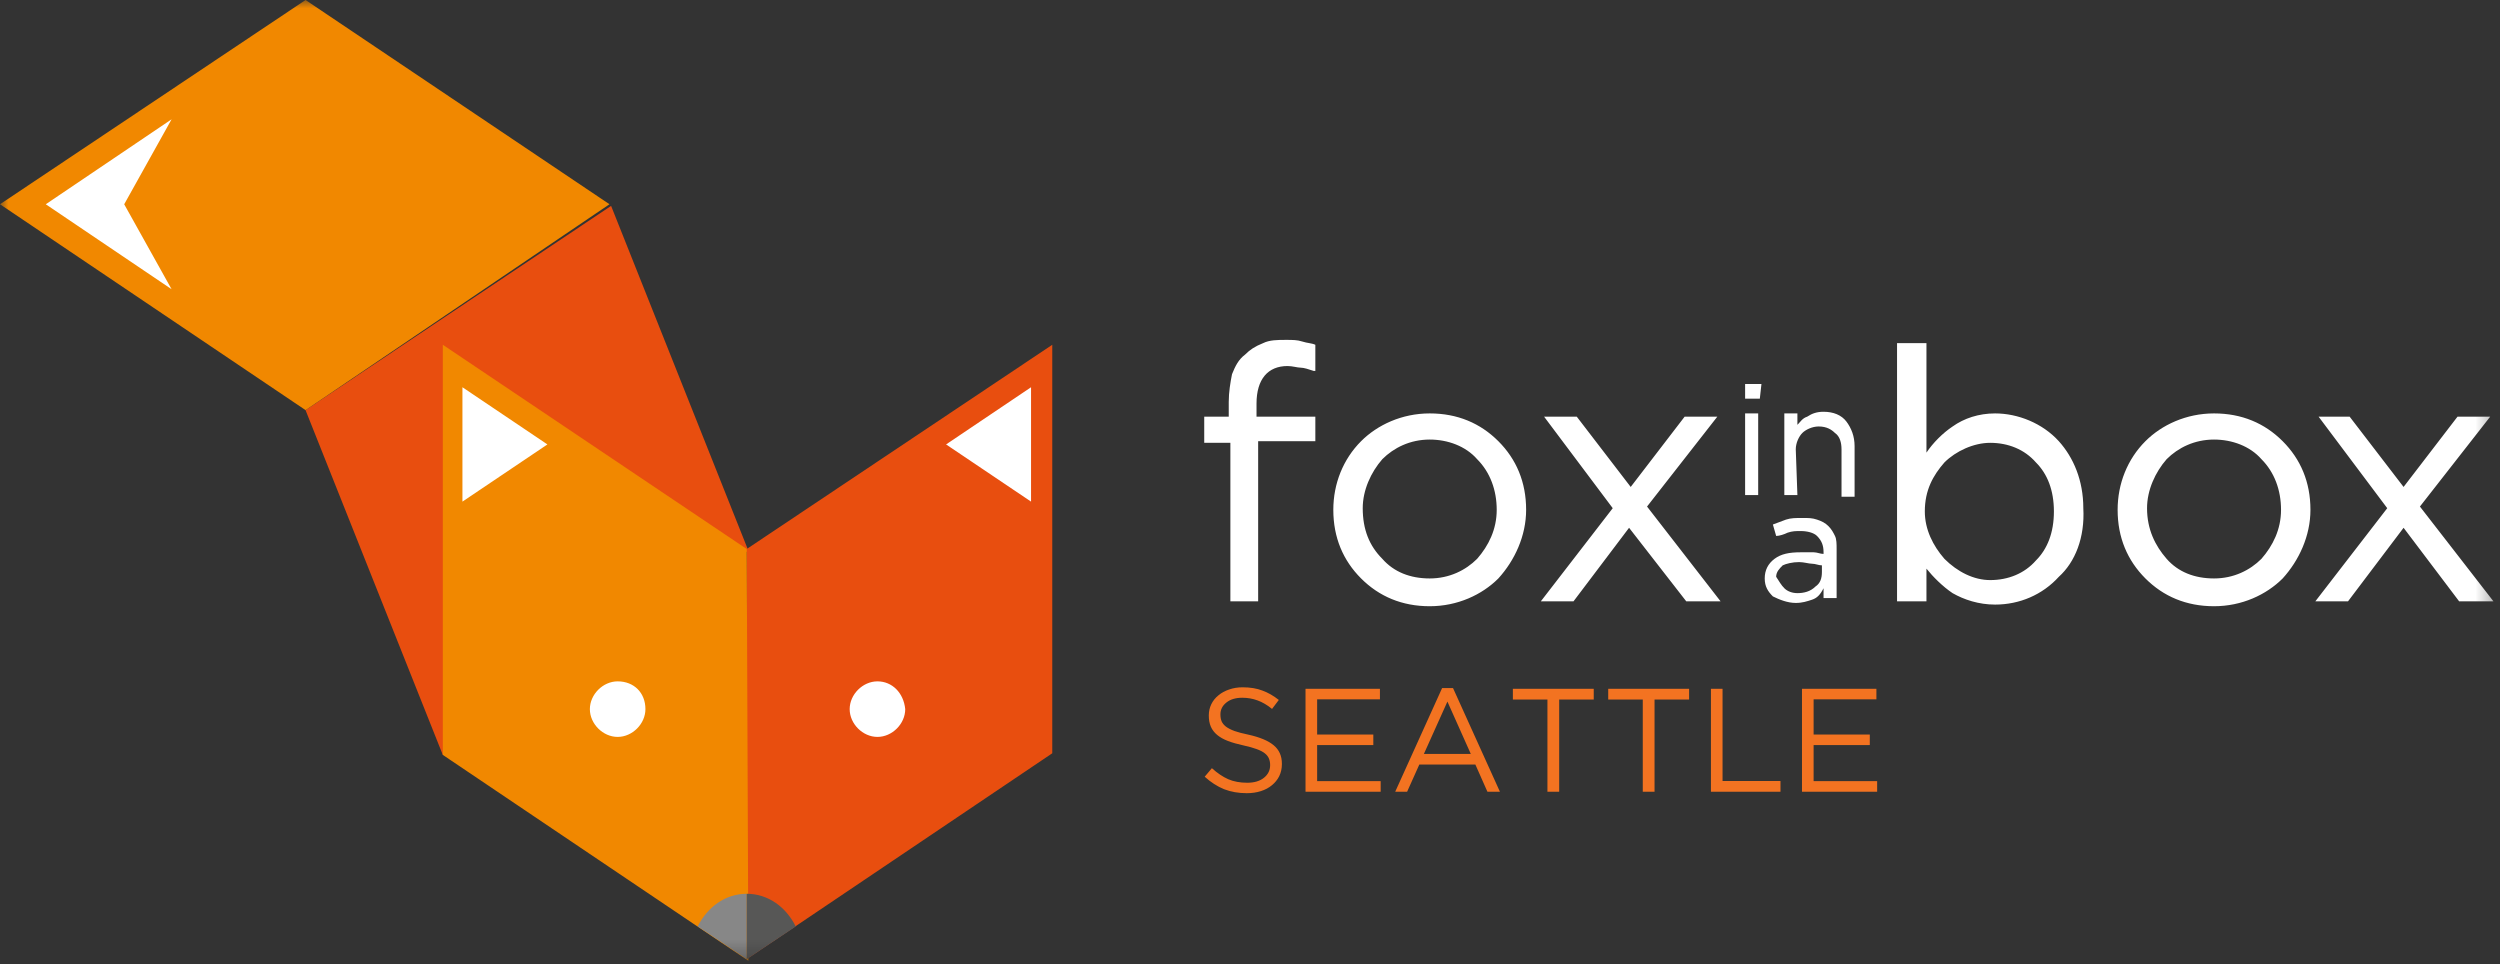
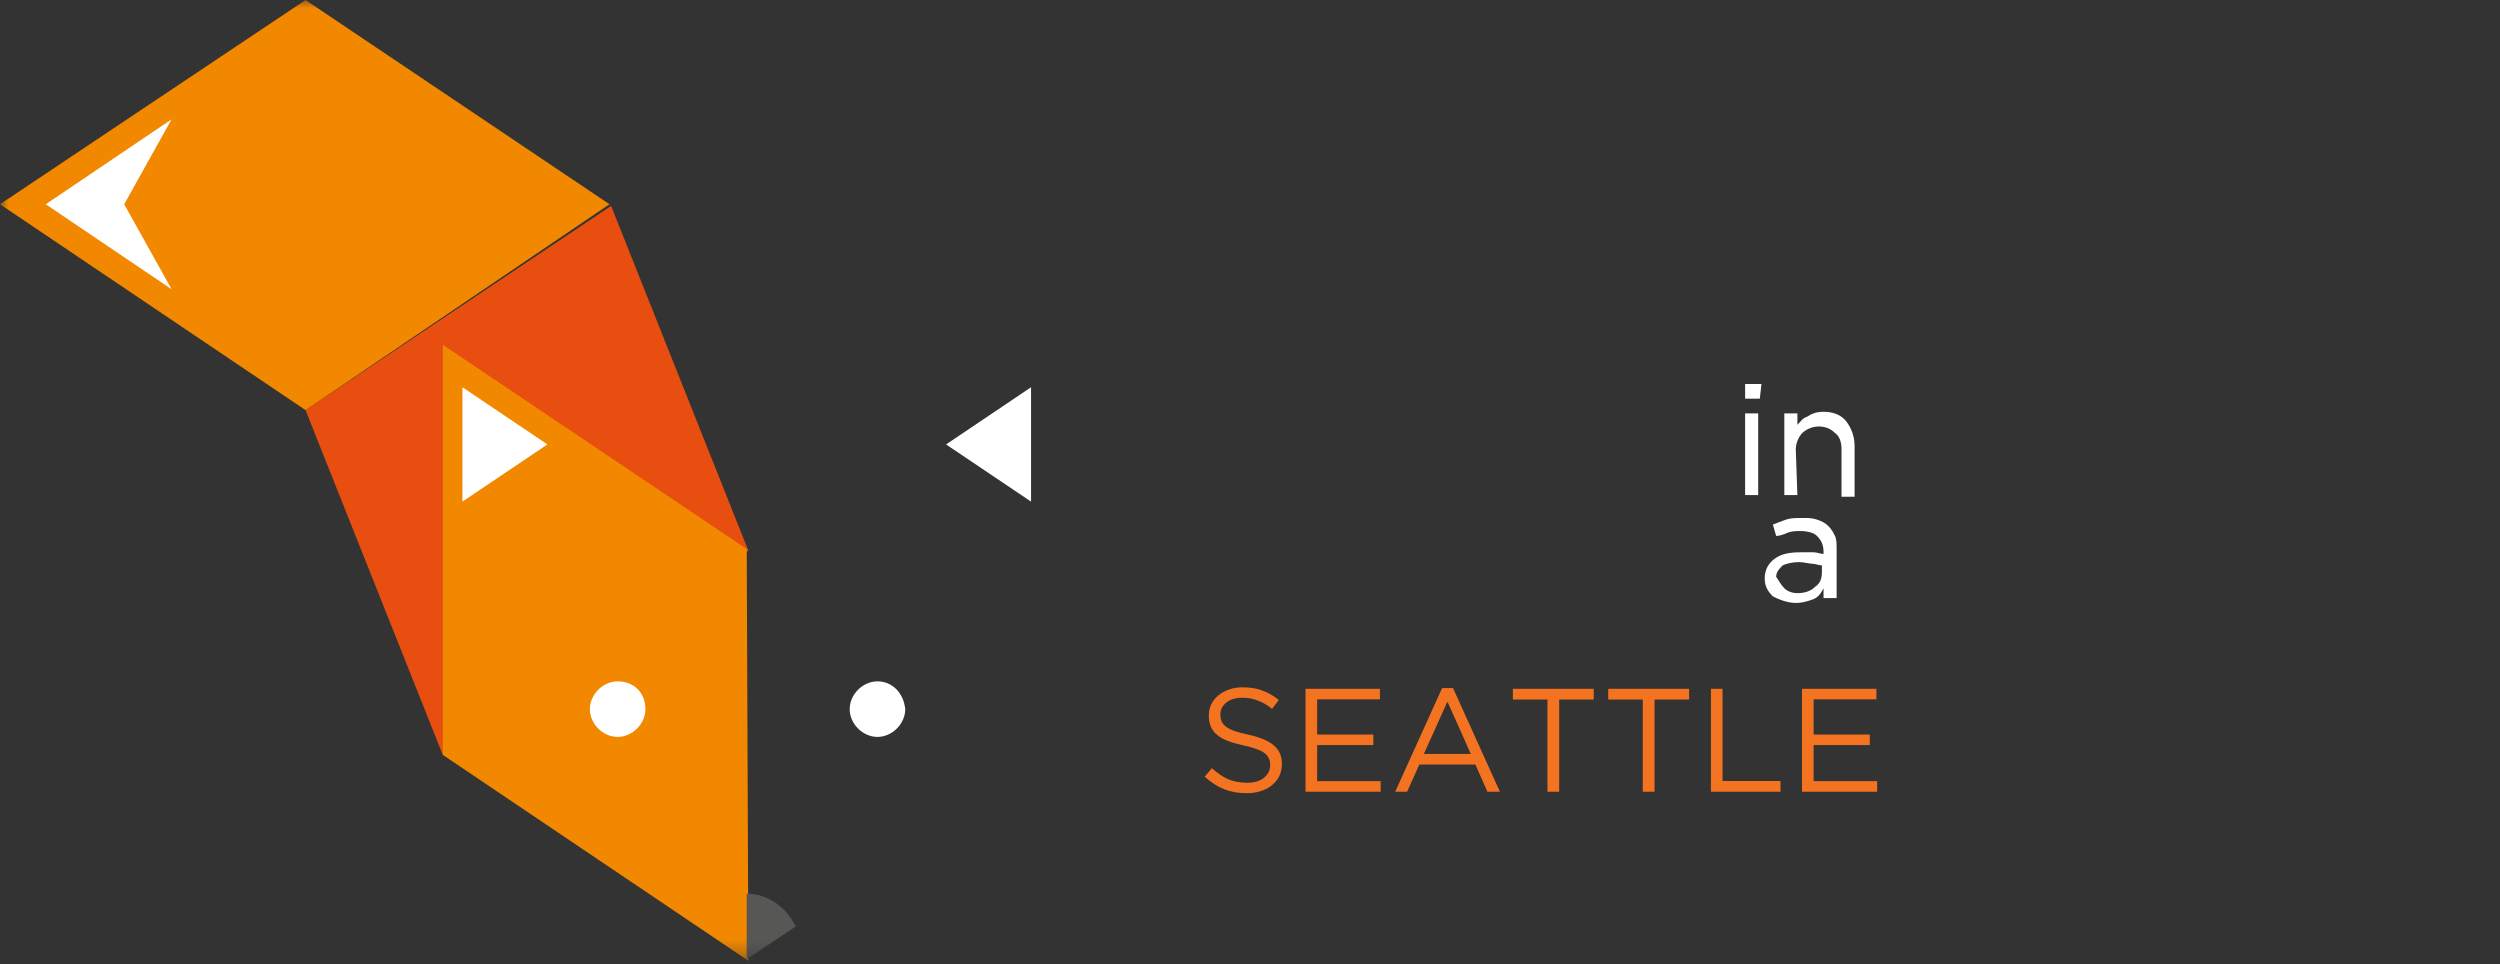
<svg xmlns="http://www.w3.org/2000/svg" width="153" height="59" viewBox="0 0 153 59" fill="none">
  <rect x="0" y="0" width="153" height="59" fill="#333333" stroke="none" />
  <mask id="mask0_3154_6450" style="mask-type:luminance" maskUnits="userSpaceOnUse" x="0" y="0" width="153" height="59">
    <path d="M152.7 0H0V58.7H152.7V0Z" fill="white" />
  </mask>
  <g mask="url(#mask0_3154_6450)">
-     <path d="M84.599 34.201C85.299 35.001 86.299 35.401 87.499 35.401C88.699 35.401 89.699 34.901 90.399 34.201C91.099 33.401 91.599 32.401 91.599 31.201C91.599 30.001 91.199 28.901 90.399 28.101C89.699 27.301 88.599 26.901 87.499 26.901C86.299 26.901 85.299 27.401 84.599 28.101C83.899 28.901 83.399 30.001 83.399 31.101C83.399 32.401 83.799 33.401 84.599 34.201ZM91.699 35.401C90.699 36.401 89.199 37.101 87.499 37.101C85.799 37.101 84.399 36.501 83.299 35.401C82.199 34.301 81.599 32.901 81.599 31.201C81.599 29.601 82.199 28.101 83.299 27.001C84.299 26.001 85.799 25.301 87.499 25.301C89.199 25.301 90.599 25.901 91.699 27.001C92.799 28.101 93.399 29.501 93.399 31.201C93.399 32.801 92.699 34.301 91.699 35.401ZM94.499 25.501H96.499L99.799 29.801L103.099 25.501H105.099L100.799 31.001L105.299 36.801H103.199L99.699 32.301L96.299 36.801H94.299L98.699 31.101L94.499 25.501ZM141.899 25.501H143.799L147.099 29.801L150.399 25.501H152.399L148.099 31.001L152.599 36.801H150.499L147.099 32.301L143.699 36.801H141.699L146.099 31.101L141.899 25.501ZM132.599 34.201C133.299 35.001 134.299 35.401 135.499 35.401C136.699 35.401 137.699 34.901 138.399 34.201C139.099 33.401 139.599 32.401 139.599 31.201C139.599 30.001 139.199 28.901 138.399 28.101C137.699 27.301 136.599 26.901 135.499 26.901C134.299 26.901 133.299 27.401 132.599 28.101C131.899 28.901 131.399 30.001 131.399 31.101C131.399 32.401 131.899 33.401 132.599 34.201ZM139.699 35.401C138.699 36.401 137.199 37.101 135.499 37.101C133.799 37.101 132.399 36.501 131.299 35.401C130.199 34.301 129.599 32.901 129.599 31.201C129.599 29.601 130.199 28.101 131.299 27.001C132.299 26.001 133.799 25.301 135.499 25.301C137.199 25.301 138.599 25.901 139.699 27.001C140.799 28.101 141.399 29.501 141.399 31.201C141.399 32.801 140.699 34.301 139.699 35.401ZM118.999 34.201C119.799 35.001 120.799 35.501 121.799 35.501C122.899 35.501 123.899 35.101 124.599 34.301C125.299 33.601 125.699 32.601 125.699 31.301C125.699 30.001 125.299 29.001 124.599 28.301C123.899 27.501 122.899 27.101 121.799 27.101C120.799 27.101 119.699 27.601 118.999 28.301C118.299 29.101 117.799 30.001 117.799 31.301C117.799 32.401 118.299 33.401 118.999 34.201ZM125.999 35.301C124.999 36.401 123.599 37.001 122.099 37.001C121.099 37.001 120.199 36.701 119.499 36.301C118.899 35.901 118.299 35.301 117.899 34.801V36.801H116.099V21.001H117.899V27.701C118.299 27.101 118.899 26.501 119.499 26.101C120.199 25.601 121.099 25.301 122.099 25.301C123.499 25.301 124.999 25.901 125.999 27.001C126.899 28.001 127.499 29.401 127.499 31.101C127.599 32.901 126.999 34.401 125.999 35.301ZM76.999 36.801H75.299V27.101H73.699V25.501H75.199V24.601C75.199 24.001 75.299 23.401 75.399 22.901C75.599 22.401 75.799 22.001 76.199 21.701C76.499 21.401 76.799 21.201 77.299 21.001C77.699 20.801 78.199 20.801 78.699 20.801C79.099 20.801 79.399 20.801 79.699 20.901C79.999 21.001 80.299 21.001 80.499 21.101V22.701H80.399C80.099 22.601 79.799 22.501 79.599 22.501C79.399 22.501 79.099 22.401 78.799 22.401C77.599 22.401 76.899 23.201 76.899 24.701V25.501H80.499V27.001H76.999V36.801Z" fill="white" />
    <path d="M109.201 36C109.401 36.2 109.701 36.3 110.001 36.3C110.401 36.3 110.801 36.2 111.101 35.9C111.401 35.7 111.501 35.4 111.501 35V34.6C111.301 34.6 111.101 34.5 110.901 34.5C110.701 34.5 110.401 34.4 110.101 34.4C109.701 34.4 109.301 34.5 109.101 34.6C108.901 34.8 108.701 35 108.701 35.3C108.901 35.6 109.001 35.8 109.201 36ZM110.001 30.3H109.201V25.3H110.001V26C110.201 25.8 110.301 25.6 110.601 25.5C110.901 25.3 111.201 25.2 111.601 25.2C112.201 25.2 112.701 25.4 113.001 25.8C113.301 26.2 113.501 26.7 113.501 27.3V30.4H112.701V27.5C112.701 27.1 112.601 26.7 112.301 26.5C112.101 26.3 111.801 26.1 111.301 26.1C110.901 26.1 110.501 26.3 110.301 26.5C110.101 26.7 109.901 27.1 109.901 27.5L110.001 30.3ZM107.601 30.3H106.801V25.3H107.601V30.3ZM107.701 24.4H106.801V23.5H107.801L107.701 24.4ZM110.901 36.7C110.601 36.8 110.301 36.9 109.901 36.9C109.401 36.9 108.901 36.7 108.501 36.5C108.201 36.2 108.001 35.9 108.001 35.4C108.001 34.9 108.201 34.5 108.601 34.2C109.001 33.9 109.501 33.8 110.201 33.8C110.501 33.8 110.801 33.8 111.001 33.8C111.201 33.8 111.401 33.9 111.601 33.9V33.8C111.601 33.4 111.501 33.1 111.201 32.8C111.001 32.6 110.601 32.5 110.201 32.5C109.901 32.5 109.701 32.5 109.401 32.6C109.201 32.7 108.901 32.8 108.701 32.8L108.501 32.1C108.801 32 109.001 31.9 109.301 31.8C109.601 31.7 109.901 31.7 110.301 31.7C110.701 31.7 110.901 31.7 111.201 31.8C111.501 31.9 111.701 32 111.901 32.2C112.101 32.4 112.201 32.6 112.301 32.8C112.401 33 112.401 33.3 112.401 33.6V36.6H111.601V36C111.401 36.4 111.201 36.6 110.901 36.7Z" fill="white" />
-     <path d="M27.099 46.2L45.799 33.7L37.399 12.6L18.699 25.1L27.099 46.2Z" fill="#E84E0F" />
+     <path d="M27.099 46.2L45.799 33.7L37.399 12.6L18.699 25.1L27.099 46.2" fill="#E84E0F" />
    <path d="M37.3 12.5L18.7 25.1L0 12.5L18.7 0L37.3 12.5Z" fill="#F18800" />
    <path d="M10.501 7.301L2.801 12.501L10.501 17.701L7.601 12.501L10.501 7.301Z" fill="white" />
-     <path d="M45.699 33.6V58.7L64.399 46.1V21.1L45.699 33.6Z" fill="#E84E0F" />
    <path d="M45.7 33.6L27.1 21.1V46.2L45.8 58.8L45.7 33.6Z" fill="#F18800" />
    <path d="M53.7 41.699C52.8 41.699 52 42.499 52 43.399C52 44.299 52.8 45.099 53.7 45.099C54.6 45.099 55.4 44.299 55.4 43.399C55.3 42.399 54.6 41.699 53.7 41.699Z" fill="white" />
    <path d="M37.8 41.699C36.9 41.699 36.1 42.499 36.1 43.399C36.1 44.299 36.9 45.099 37.8 45.099C38.7 45.099 39.5 44.299 39.5 43.399C39.5 42.399 38.8 41.699 37.8 41.699Z" fill="white" />
    <path d="M28.301 30.699L33.501 27.199L28.301 23.699V30.699Z" fill="white" />
-     <path d="M45.699 54.699C44.399 54.699 43.299 55.499 42.699 56.699L45.699 58.699V54.699Z" fill="#878787" />
    <path d="M45.699 58.699L48.699 56.699C48.099 55.499 46.999 54.699 45.699 54.699V58.699Z" fill="#575756" />
    <path d="M63.1 30.699L57.9 27.199L63.1 23.699V30.699Z" fill="white" />
    <path d="M76.301 48.543C75.797 48.543 75.335 48.462 74.915 48.3C74.501 48.132 74.105 47.877 73.727 47.535L74.168 47.013C74.498 47.313 74.831 47.538 75.167 47.688C75.503 47.832 75.89 47.904 76.328 47.904C76.754 47.904 77.093 47.805 77.345 47.607C77.603 47.403 77.732 47.145 77.732 46.833V46.815C77.732 46.671 77.708 46.542 77.66 46.428C77.612 46.308 77.528 46.2 77.408 46.104C77.288 46.008 77.12 45.921 76.904 45.843C76.694 45.765 76.424 45.69 76.094 45.618C75.734 45.54 75.419 45.45 75.149 45.348C74.885 45.246 74.666 45.123 74.492 44.979C74.318 44.835 74.189 44.667 74.105 44.475C74.021 44.283 73.979 44.058 73.979 43.8V43.782C73.979 43.536 74.03 43.308 74.132 43.098C74.234 42.888 74.378 42.708 74.564 42.558C74.75 42.402 74.969 42.282 75.221 42.198C75.473 42.108 75.749 42.063 76.049 42.063C76.511 42.063 76.913 42.129 77.255 42.261C77.603 42.387 77.939 42.579 78.263 42.837L77.849 43.386C77.555 43.146 77.258 42.972 76.958 42.864C76.664 42.756 76.355 42.702 76.031 42.702C75.617 42.702 75.29 42.801 75.05 42.999C74.81 43.191 74.69 43.431 74.69 43.719V43.737C74.69 43.887 74.714 44.022 74.762 44.142C74.81 44.256 74.897 44.364 75.023 44.466C75.149 44.562 75.323 44.652 75.545 44.736C75.767 44.814 76.052 44.889 76.4 44.961C77.102 45.117 77.618 45.333 77.948 45.609C78.284 45.885 78.452 46.263 78.452 46.743V46.761C78.452 47.031 78.398 47.277 78.29 47.499C78.182 47.715 78.032 47.901 77.84 48.057C77.654 48.213 77.429 48.333 77.165 48.417C76.901 48.501 76.613 48.543 76.301 48.543ZM79.898 42.153H84.452V42.801H80.609V44.952H84.047V45.6H80.609V47.805H84.497V48.453H79.898V42.153ZM88.258 42.108H88.924L91.795 48.453H91.03L90.292 46.788H86.863L86.116 48.453H85.387L88.258 42.108ZM90.013 46.14L88.582 42.936L87.142 46.14H90.013ZM94.703 42.81H92.588V42.153H97.537V42.81H95.422V48.453H94.703V42.81ZM100.538 42.81H98.423V42.153H103.373V42.81H101.258V48.453H100.538V42.81ZM104.709 42.153H105.42V47.796H108.966V48.453H104.709V42.153ZM110.282 42.153H114.836V42.801H110.993V44.952H114.431V45.6H110.993V47.805H114.881V48.453H110.282V42.153Z" fill="#F37321" />
  </g>
</svg>